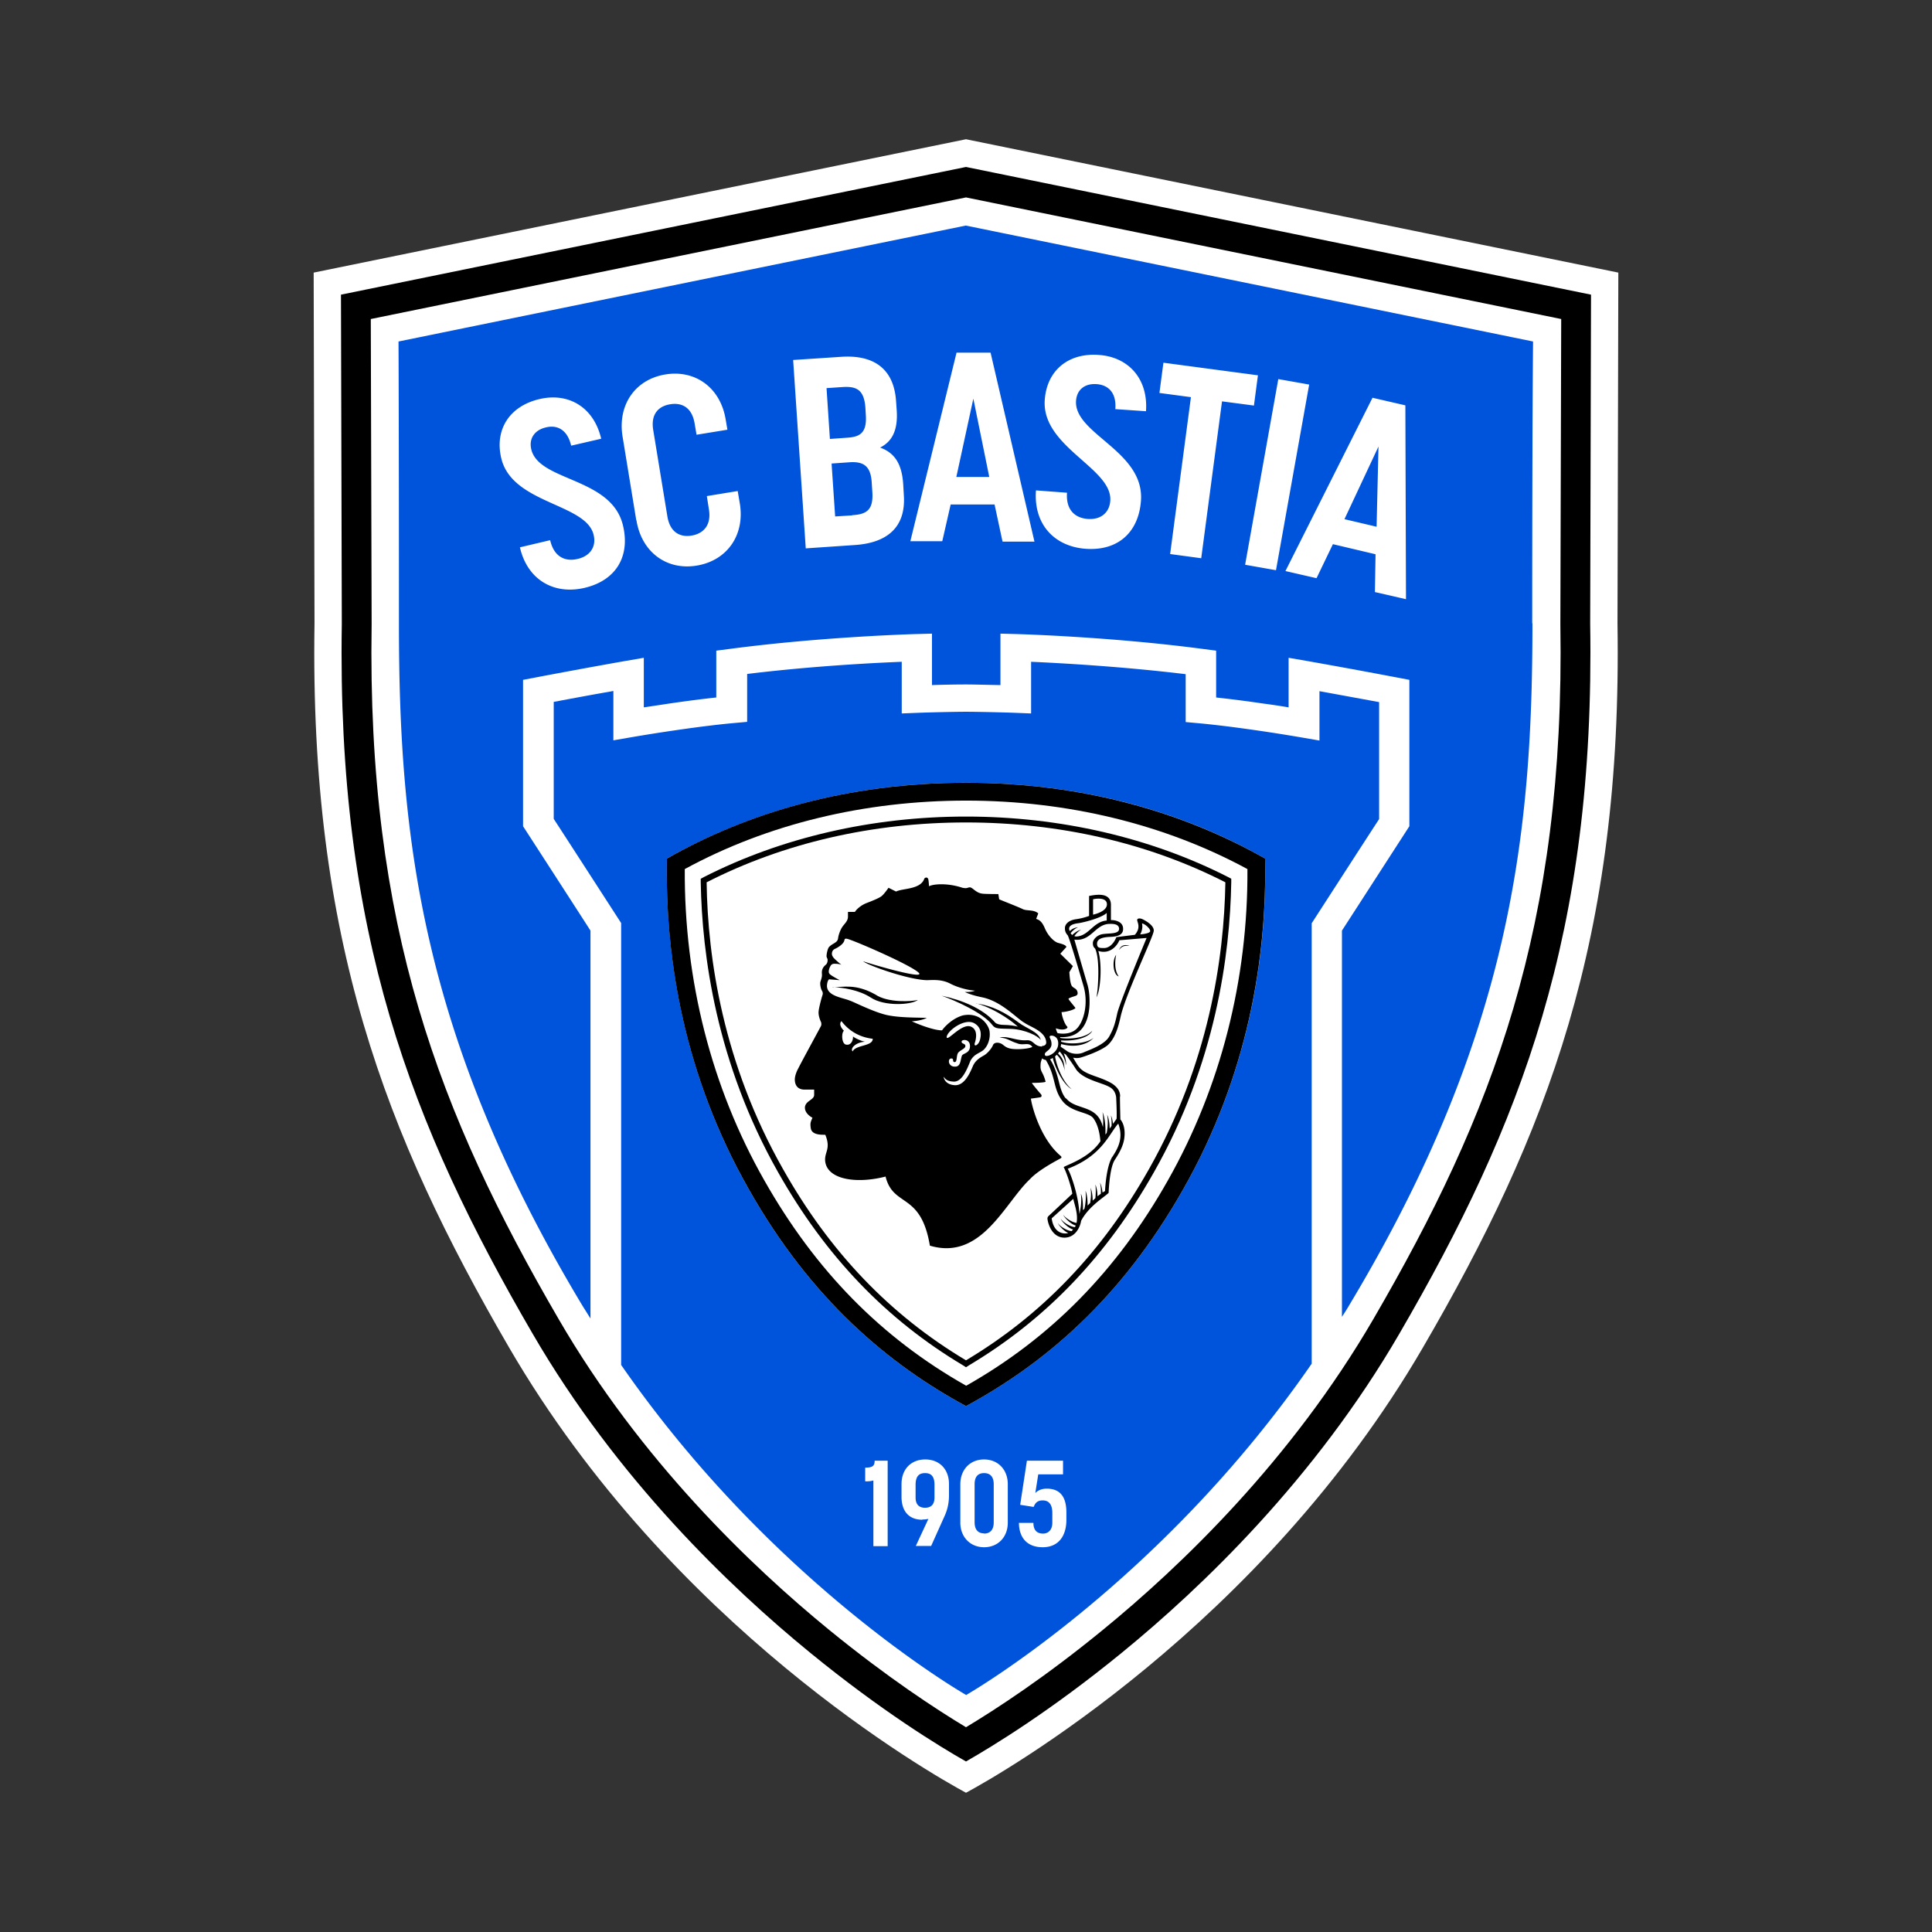
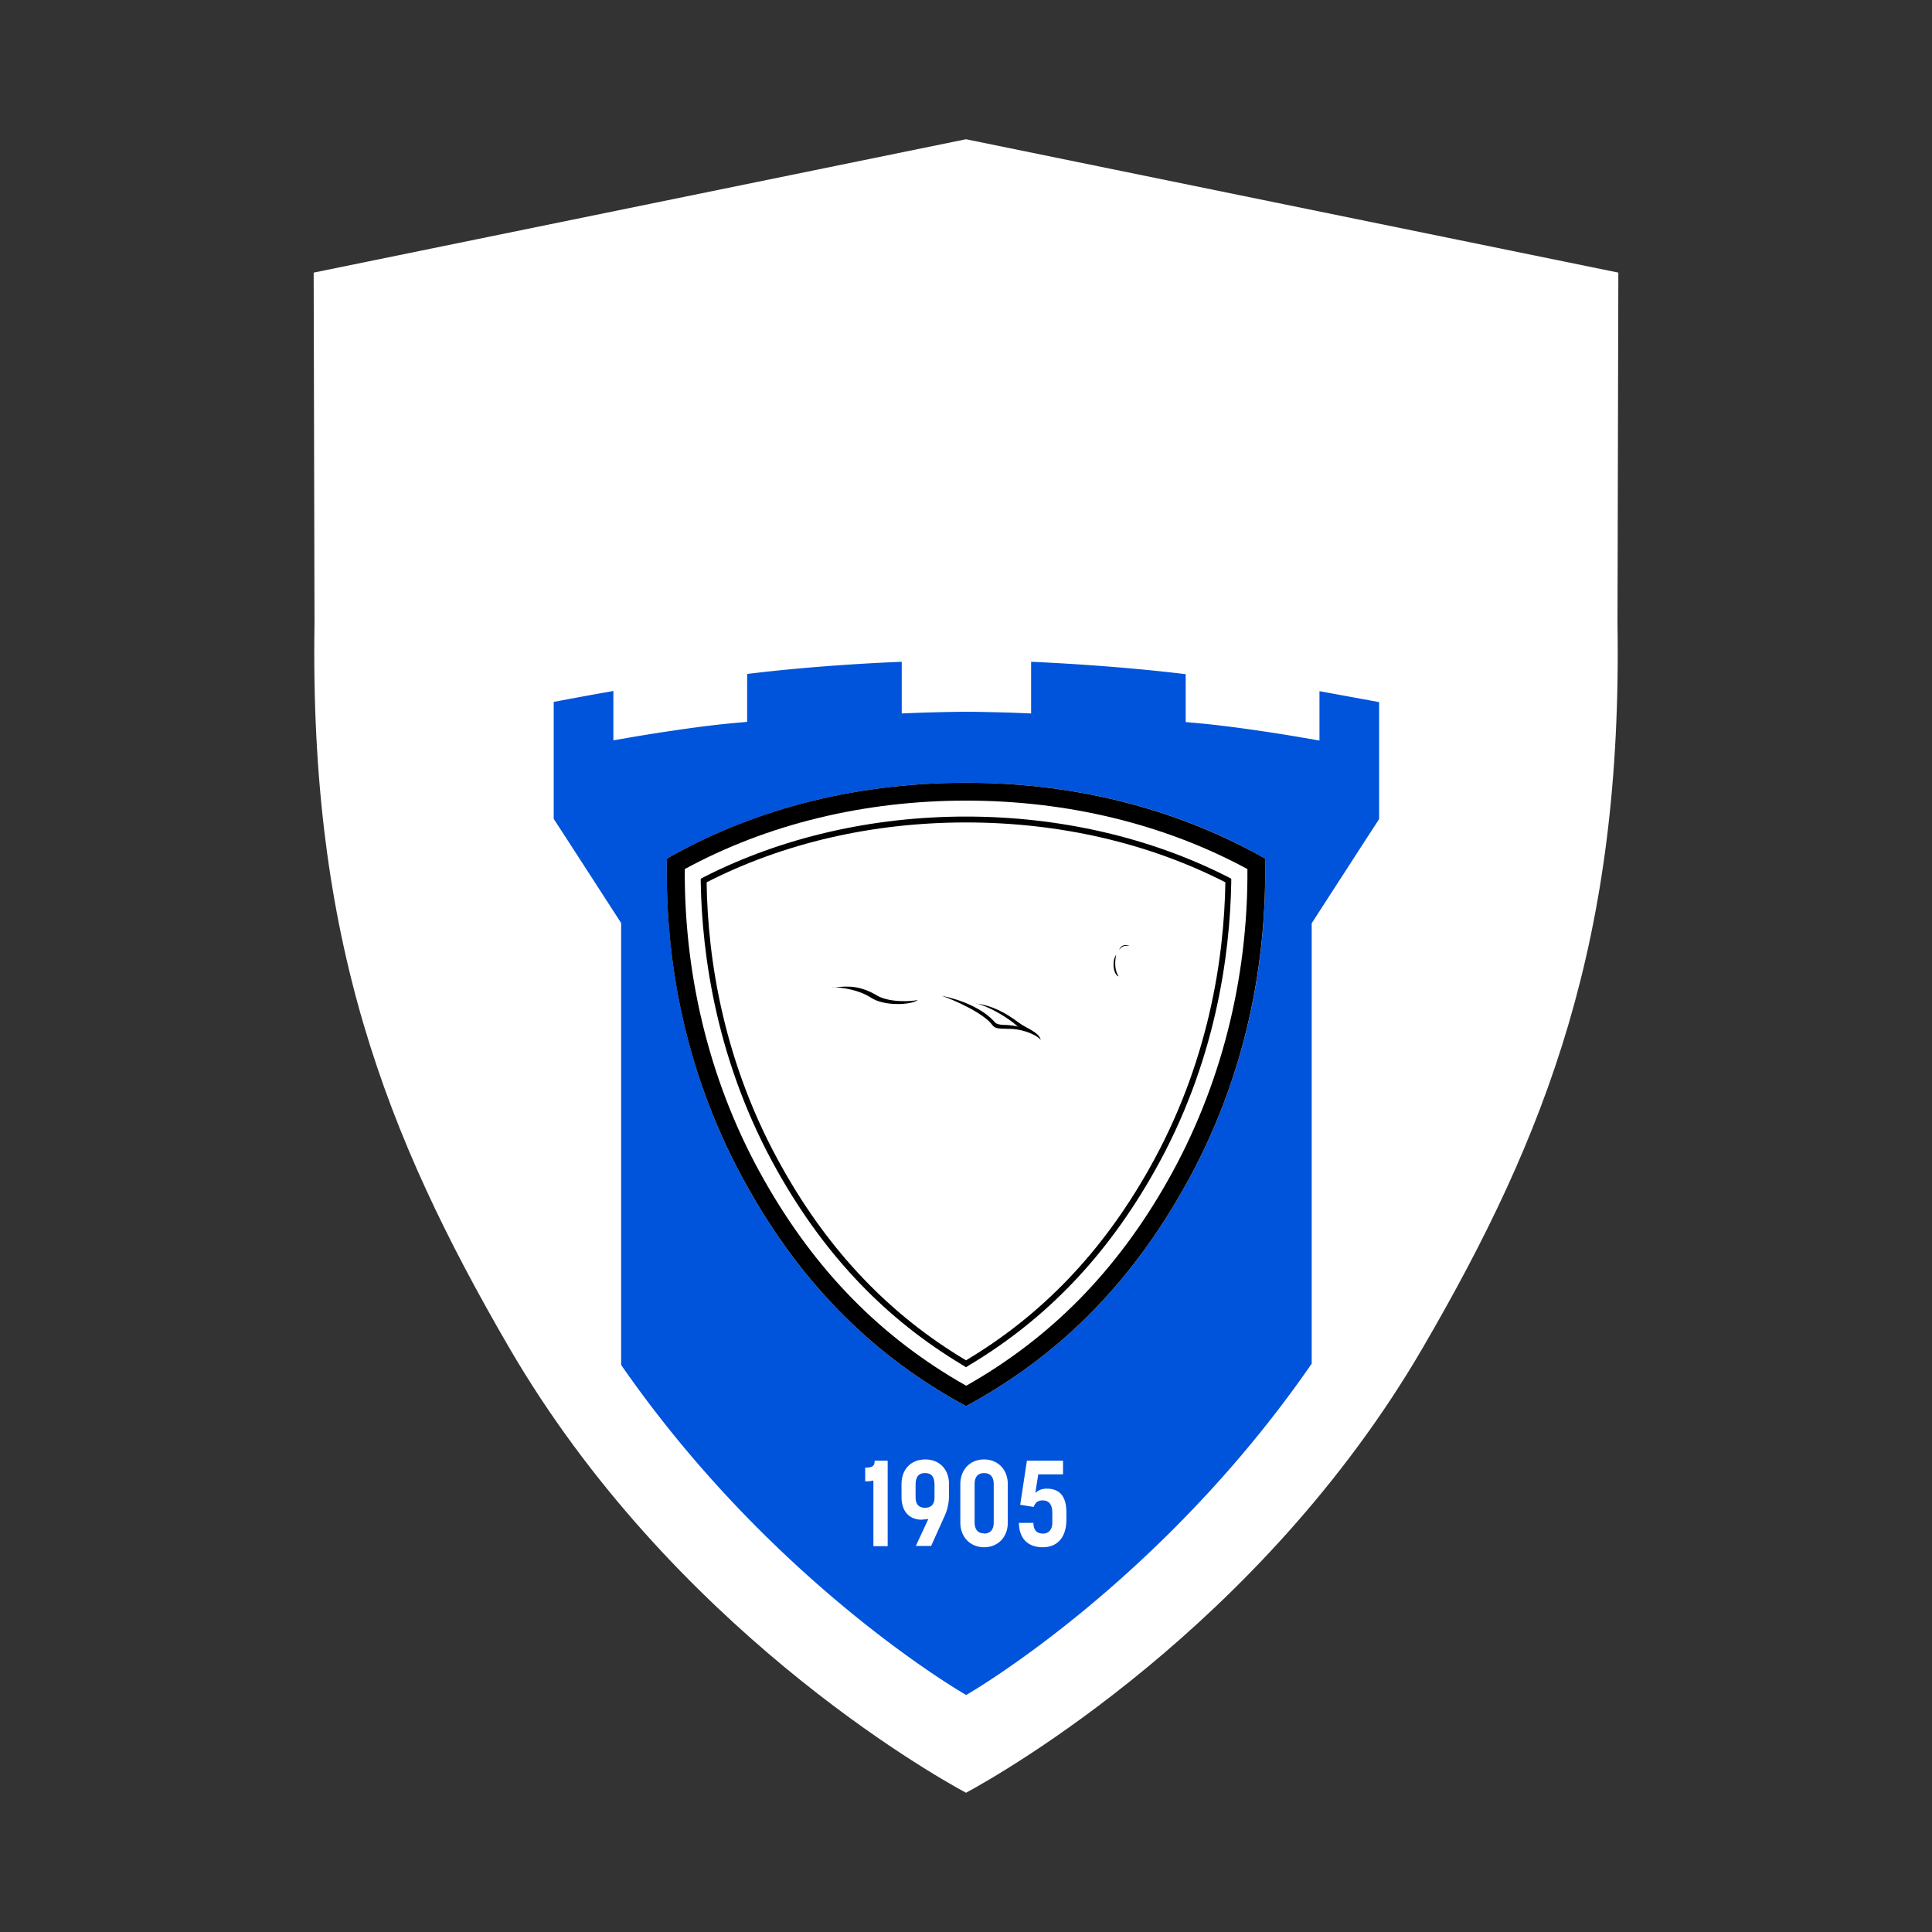
<svg xmlns="http://www.w3.org/2000/svg" width="555" height="555" fill="none" viewBox="0 0 555 555">
  <rect x="0" y="0" width="555" height="555" fill="#333333" stroke="none" />
  <path fill="#fff" d="m277.5 40 187.394 38.311-.242 100.816c1.448 90.62-20.272 146.79-55.928 208.028C362.147 467.216 287.696 509.51 277.5 515c-10.196-5.49-84.647-47.784-131.224-127.845C110.68 325.917 88.9 269.747 90.348 179.067l-.242-100.756L277.5 40Z" />
  <path fill="#0053DB" d="M277.5 486.885s-55.204-31.494-99.066-94.783v-126.94s-16.17-25.038-19.367-29.925v-33.606c6.093-1.146 11.282-2.111 15.143-2.775a62.946 62.946 0 0 0 1.991-.362v14.178l5.249-.905a505.853 505.853 0 0 1 12.187-1.93c8.206-1.207 13.696-1.81 17.014-2.112l3.982-.362v-13.756c11.825-1.448 23.47-2.353 32.459-2.896 4.948-.301 9.05-.482 11.946-.603v14.842l4.585-.181c3.077-.121 10.559-.302 13.877-.302 3.318 0 11.041.181 14.118.302l4.585.181v-14.842c8.085.362 26.004 1.327 44.405 3.56v13.755l3.982.362c3.258.302 8.748.905 17.014 2.112 5.37.784 9.351 1.448 12.187 1.931l5.249.905v-14.179c3.982.724 9.895 1.81 17.135 3.138v33.605c-3.198 4.887-19.367 29.925-19.367 29.925V391.74c-43.923 63.591-99.308 95.205-99.308 95.205v-.06Z" />
-   <path fill="#0053DB" d="M440.218 179.067c0 60.092-5.973 118.071-52.43 195.539-.724 1.267-1.508 2.473-2.292 3.68V267.334a79072.17 79072.17 0 0 0 19.367-29.985v-42.052l-3.5-.664a2066.416 2066.416 0 0 0-25.943-4.766l-5.249-.905V203.2a180.305 180.305 0 0 0-7.24-1.086 345.787 345.787 0 0 0-13.575-1.749V186.91l-3.74-.482c-26.848-3.56-53.576-4.284-53.696-4.284l-4.525-.121v14.782c-3.5-.06-7.542-.181-9.955-.181-2.414 0-6.335.06-9.714.181v-14.782l-4.525.121c-.121 0-26.848.724-53.696 4.284l-3.741.482v13.455c-3.378.362-7.843.905-13.575 1.749-2.775.423-5.188.785-7.239 1.086v-14.238l-5.249.905s-10.74 1.87-25.944 4.766l-3.499.664v42.052s16.592 25.641 19.367 29.985v111.435c-.845-1.388-1.75-2.776-2.594-4.163-46.457-77.468-52.43-135.447-52.43-195.539 0-60.091-.12-80.966-.12-80.966L277.44 64.797 440.399 98.1s-.242 20.875-.242 80.966h.061Z" />
-   <path fill="#000" d="m277.5 56.713 170.983 34.932-.241 87.362v.362c1.387 86.819-19.488 140.696-53.696 199.521-23.651 40.664-55.326 71.011-77.769 89.353-16.652 13.635-30.649 22.745-39.277 27.934-8.628-5.189-22.564-14.299-39.277-27.934-22.443-18.342-54.178-48.689-77.769-89.353-34.208-58.825-55.083-112.702-53.696-199.521v-.362l-.241-87.362L277.5 56.713Zm0-8.749L97.95 84.647l.241 94.36v.241c-1.448 88.81 19.91 143.894 54.842 203.925 24.254 41.751 56.774 72.882 79.76 91.646 20.453 16.712 37.045 26.848 44.707 31.192 7.602-4.344 24.254-14.48 44.707-31.192 22.986-18.764 55.506-49.895 79.76-91.646 34.932-60.091 56.29-115.115 54.842-203.925v-.241l.241-94.36L277.5 47.964Z" />
  <path fill="#fff" d="M248.54 425.527v-3.922c2.112 0 2.715-.482 2.715-1.991h3.741v24.556h-4.103v-18.884c-.603.181-1.508.301-2.353.241Zm16.411 11.04c-3.982 0-5.973-2.594-5.973-6.576v-3.68c0-4.223 2.715-7.059 6.817-7.059 4.103 0 6.818 2.836 6.818 7.059v3.258c0 2.353-.483 4.283-1.388 6.214l-3.74 8.326h-4.405l3.62-7.783a9.039 9.039 0 0 1-1.749.181v.06Zm.784-3.439c1.508 0 2.715-.724 2.715-2.956v-3.62c0-2.654-1.146-3.378-2.715-3.378s-2.715.724-2.715 3.378v3.62c0 2.293 1.267 2.956 2.715 2.956Zm10.136 4.284v-11.041c0-4.163 2.775-7.119 6.818-7.119 4.042 0 6.817 2.956 6.817 7.119v11.041c0 4.163-2.835 7.059-6.817 7.059s-6.818-2.956-6.818-7.059Zm6.818 3.137c1.448 0 2.775-.784 2.775-3.197v-10.981c0-2.413-1.267-3.197-2.775-3.197-1.509 0-2.715.784-2.715 3.197v10.92c0 2.414 1.267 3.198 2.715 3.198v.06Zm10.075-3.076h4.103c0 2.353 1.267 3.077 2.775 3.077s2.655-1.086 2.655-3.077v-2.836c0-2.293-.845-3.62-2.776-3.62-1.93 0-2.292 1.267-2.594 1.87l-3.861-.603 1.93-12.67h10.378v3.922h-7.12l-.844 5.37c.301-.362 1.387-1.267 3.258-1.267 3.74 0 5.671 2.172 5.671 6.877v2.052c0 4.706-2.293 7.903-6.818 7.903-4.525 0-6.817-2.835-6.817-7.059l.06.061ZM149.353 157.227l8.688-2.052c1.146 5.008 4.525 6.215 7.964 5.37 3.379-.784 5.37-3.379 4.525-6.878-2.112-9.11-23.469-8.869-26.546-22.082-1.931-8.205 2.413-14.962 11.04-16.953 8.326-1.931 15.566 2.353 17.678 11.403l-8.628 1.991c-1.086-4.646-4.042-6.034-7.24-5.249-3.197.724-4.947 3.137-4.223 6.274 2.172 9.352 23.108 7.964 26.366 21.961 2.051 8.688-1.871 15.687-11.041 17.859-8.749 2.051-16.411-2.232-18.583-11.644Zm33.425-7.783-3.922-23.952c-1.508-9.111 3.56-16.471 12.247-17.919 8.749-1.448 15.928 3.921 17.376 13.032l.483 2.835-8.869 1.448-.543-3.197c-.784-4.827-3.861-6.094-7.059-5.551-3.017.483-5.671 2.534-4.827 7.481l4.043 24.676c.784 4.827 3.861 6.094 6.998 5.551 2.957-.483 5.732-2.594 4.948-7.481l-.604-3.861 8.869-1.448.604 3.559c1.508 9.05-3.62 16.411-12.369 17.859-8.748 1.448-15.867-3.982-17.315-12.972l-.06-.06Zm45.068-46.034 13.756-.905c8.809-.603 15.144 2.896 15.807 12.73l.181 2.534c.423 5.913-1.387 9.111-4.766 10.8 3.801 1.388 6.214 4.163 6.637 10.498l.181 3.137c.663 9.593-5.189 13.756-13.998 14.359l-14.178.966-3.62-54.119Zm15.626 22.323c3.379-.241 5.611-1.206 5.249-6.516l-.12-2.051c-.362-5.551-2.896-6.214-6.697-5.973l-4.465.302.965 14.6 5.068-.362Zm1.328 22.263c4.042-.241 6.154-1.388 5.792-6.697l-.181-2.775c-.302-4.827-2.534-5.973-6.335-5.732l-5.189.362 1.026 15.204 4.887-.302v-.06Zm30.045-46.698h9.714l12.609 54.3h-9.17l-2.293-10.679h-12.609l-2.414 10.558h-9.17l13.273-54.179h.06Zm9.352 35.778-4.585-22.565-4.887 22.504h9.472v.061Zm13.454 3.801 8.869.664c-.362 5.128 2.474 7.3 6.033 7.541 3.439.242 6.154-1.629 6.396-5.249.663-9.351-19.789-15.445-18.824-28.959.603-8.447 6.757-13.575 15.566-12.912 8.507.604 14.178 6.878 13.514 16.169l-8.808-.603c.362-4.766-2.052-6.938-5.37-7.179-3.318-.242-5.671 1.508-5.913 4.766-.663 9.593 19.729 14.419 18.643 28.779-.663 8.868-6.455 14.419-15.867 13.755-8.99-.663-14.963-6.998-14.299-16.651v-.121h.06Zm44.465-26.788-9.05-1.207 1.147-8.688 27.149 3.62-1.146 8.688-9.17-1.206-5.973 45.068-8.93-1.206 5.973-45.069Zm25.099-5.189 8.869 1.569-9.533 53.334-8.869-1.568 9.533-53.335Zm27.089 5.37 9.412 2.172.181 55.687-8.929-2.051.181-10.86-12.248-2.896-4.706 9.774-8.929-2.052 25.038-49.835v.061Zm1.147 36.984.543-22.987-9.774 20.875 9.231 2.172v-.06ZM277.5 224.86c34.028 0 62.987 8.688 85.914 21.78.603 28.899-5.068 62.505-23.47 94.903-18.099 32.037-40.483 50.499-62.444 62.385-21.961-11.886-44.345-30.348-62.444-62.385-18.402-32.398-24.013-66.004-23.47-94.903 22.927-13.032 51.886-21.78 85.914-21.78Z" />
  <path fill="#000" d="M277.5 229.988c29.261 0 57.135 6.818 80.846 19.669.181 31.855-7.723 62.685-22.806 89.352-14.661 26.004-33.666 45.31-57.98 59.066-24.374-13.756-43.319-33.062-58.04-59.066-15.143-26.667-22.987-57.436-22.806-89.352 23.711-12.912 51.585-19.669 80.846-19.669m-.06-5.128c-34.028 0-62.987 8.688-85.914 21.78-.603 28.899 5.068 62.505 23.47 94.903 18.099 32.037 40.483 50.499 62.444 62.385 21.961-11.886 44.345-30.348 62.444-62.385 18.402-32.398 24.013-66.004 23.47-94.903-22.927-13.032-51.886-21.78-85.914-21.78Z" />
  <path fill="#000" d="M277.5 236.263c26.848 0 52.429 5.912 74.511 17.194-.362 21.901-4.827 52.128-21.961 82.415-13.454 23.831-30.709 41.871-52.55 54.903-21.84-13.032-39.096-31.072-52.55-54.903-17.195-30.287-21.659-60.514-21.961-82.415 22.082-11.282 47.663-17.194 74.511-17.194Zm0-1.69c-26.969 0-53.032 6.034-75.295 17.376l-.905.483v1.025c.362 20.695 4.464 51.947 22.202 83.26 13.635 24.133 31.011 42.293 53.153 55.506l.845.543.845-.543c22.142-13.213 39.518-31.373 53.153-55.506 17.738-31.253 21.84-62.505 22.202-83.26v-1.025l-.905-.483c-22.262-11.342-48.326-17.376-75.295-17.376Z" />
  <path fill="#000" d="M321.362 280.487c-1.689-2.353-.724-6.215-.724-6.215-1.327 1.81-.784 5.853.724 6.215Zm.121-7.602c.905-1.267 1.689-1.207 2.956-1.207-.724-.241-2.293-.543-2.956 1.207Zm-82.294 10.739c3.077-.06 6.576-1.086 12.247 2.051 3.681 2.534 10.86 1.991 12.248 1.569-1.81 1.448-9.593 1.931-13.515-.664-3.439-2.232-8.084-2.896-10.98-3.016v.06Zm41.267 4.645c4.525.604 8.326 2.595 12.188 5.491 2.232 1.689 5.852 2.715 6.335 5.007-.845-1.267-4.646-3.016-8.387-3.197-3.801-.121-4.645.06-5.55-1.147-2.595-3.439-10.74-7.059-14.541-8.386 5.792 1.207 11.946 3.741 15.385 7.723.423.422 1.388.663 2.595.663 1.206 0 3.378.242 3.921.543-.603-.724-5.792-4.947-11.946-6.757v.06Z" />
-   <path fill="#000" d="M321.784 314.997c0-1.689-.905-2.775-2.353-3.741-3.559-2.111-7.36-2.353-9.291-4.525-.603-.663-1.327-1.991-1.87-2.896.724.121 1.146.181 2.051 0 .965-.241 5.792-1.87 7.843-3.559 2.776-2.474 3.5-7.361 3.922-8.929 1.81-6.878 9.231-22.263 9.352-23.953.12-1.689-2.776-3.137-3.319-3.378-.543-.242-1.206-.242-1.387.06-.242.362.362 1.086.301 2.172 0 1.207-1.025 2.293-1.025 2.293l-5.31.663c-.844 2.112-2.232 3.138-3.559 3.138-1.328 0-1.931-.061-1.991-1.147-.121-2.172 3.439-1.991 4.525-2.111 1.146-.121 3.016-.423 2.956-2.293 0-2.232-2.715-2.534-3.499-2.474v-4.525c-.121-3.68-4.646-2.714-6.275-2.413v5.732s-1.629.663-3.861.965c-2.233.362-3.138 1.569-3.077 2.655 0 .663.181 1.267.784 1.93.603.966 4.042 12.851 4.525 14.48 1.569 5.31 0 10.559-1.991 12.429-1.689 1.629-4.344 1.448-5.43 1.207a3.83 3.83 0 0 1-.483-1.388c2.172.844 3.801 0 3.198-.543-.603-.543-1.448-2.715-1.569-4.103 1.026 0 3.439-.543 3.982-1.146 0-.181-1.991-2.413-1.991-2.655 0-.241 1.448-.663 1.991-.844.543-.181.724-.543.604-1.086-.242-1.086-.966-1.026-1.569-1.69-.603-.724-.724-3.439-.784-4.042l1.025-1.75-3.62-3.559 1.75-1.931c-.121-.603-1.388-.905-2.474-1.207-1.086-.362-2.775-1.93-3.74-4.223-.966-2.293-1.931-2.413-2.474-2.655 0 0 .603-1.508.603-1.568-1.267-1.147-3.258-.664-4.404-1.207-1.327-.663-6.033-2.473-6.817-2.835l-.242-1.509s-3.921 0-4.585-.12c-1.81-.181-2.775-1.75-3.56-1.81-.784 0-.663.422-2.172.12-4.525-1.508-8.627-1.025-9.593-.422 0 0-.06-1.086-.181-1.87-.181-.966-1.086-.664-1.206-.242-1.147 3.077-6.215 2.655-8.085 3.62l-2.172-1.086s-1.387 2.052-2.172 2.534c-.784.543-2.594 1.267-4.163 1.87-1.568.604-2.896 1.81-3.318 2.534h-1.991v1.328c0 1.327-.965 1.991-1.689 3.077-.724 1.146-1.086 2.594-1.147 3.137-.12 1.327-1.568 1.448-2.534 2.474-.482.422-.784 2.111-.784 2.654 0 .543.362.724.302 1.207 0 .121 0 .845-.483 1.267-.784.664-1.267 1.388-1.146 2.655.12 1.025-.423 1.991-.483 2.534-.06.844.241 1.93.483 2.292.12.181.362.664.181 1.207-.242.724-1.147 3.922-1.147 5.068 0 1.146.483 2.232.664 2.655.181.301.181 1.025 0 1.267-.06.181-5.671 10.437-6.456 12.066-.482.845-1.086 2.293-1.025 3.439.12 2.293 1.689 2.655 2.534 2.715h3.016v1.508c0 1.509-2.594 1.69-2.654 3.681 0 1.508 1.448 2.534 2.172 2.896-.483 1.146-.724 1.448-.483 3.016.302 1.991 3.077 1.871 4.163 1.871 1.75 4.223-.422 5.007 0 7.843.845 5.128 9.171 6.274 17.316 4.163 2.232 8.989 10.135 4.344 12.73 19.849 14.781 4.405 21.478-12.247 28.718-19.065 2.655-2.896 8.748-5.913 8.869-6.033.121-.121.422-.241 0-.664-6.033-5.068-8.386-14.781-8.567-16.471 0 0 2.292-.301 2.534-.362.241 0 .844-.241.362-.905-.604-.663-2.776-3.258-2.595-3.258.181 0 3.138 0 3.922-.301-.121-.543-.422-1.569-.905-2.474-.483-.905-.603-1.327-.543-2.353 0-.302 0-.905.483-1.931.241.302.663.423 1.025.483 2.896 4.766 2.052 8.085 4.586 11.524 2.594 3.62 7.602 3.318 9.05 5.188 1.387 1.871 1.87 4.525 2.051 6.637-3.137 4.766-9.593 6.757-10.558 7.421.965 1.81 2.353 6.274 2.473 7.662 0 0-6.455 6.094-6.817 6.395-.181.181-.362.483-.302.845.121 1.207 1.207 5.309 4.827 5.37 3.559 0 4.706-3.741 4.826-4.827 2.172-4.163 6.577-6.757 7.904-8.024.121-2.776.543-7.421 1.689-9.352.724-1.146 2.534-3.74 2.836-6.516.302-2.413-.302-4.283-1.146-5.249 0 0-.121-4.766-.121-6.455v-.121h.06Zm6.275-49.714c.664 0 2.353 1.387 2.353 2.172 0 .784-2.896.965-2.896.965.181-.181.905-1.689.543-3.137Zm-14.058-6.938c.604-.181 3.982-.724 3.982 1.447 0 2.172-3.982 2.957-3.982 2.957v-4.404Zm-6.395 9.653c.422-.483 1.146-1.267 2.112-1.629-1.147.12-1.81.543-2.414 1.086a1.587 1.587 0 0 1-.181-.664c0-.724.664-1.327 2.534-1.569 1.448-.181 6.637-1.448 8.266-2.956v2.172c-3.861.302-5.068 4.344-8.628 4.585-.241 0-.422 0-.663-.12.422-.604 1.146-1.448 1.93-1.81-.844.12-2.051.965-2.534 1.508-.181-.121-.362-.362-.482-.543l.06-.06Zm4.947 15.385c-.301-.966-3.921-13.455-3.921-13.455 4.887.604 5.912-4.464 10.136-4.525.603 0 2.654-.12 2.715 1.388 0 1.508-2.414 1.267-4.405 1.508-1.991.181-3.137 1.69-3.137 2.595 0 .905.241 1.206.664 1.629 1.508 3.258.784 12.308.362 13.997 1.206-2.112 1.689-9.352.543-13.334 3.801 1.147 5.731-2.172 6.033-3.077 0 0 5.671-.482 7.843-.663 0 0-7.783 18.643-8.446 21.72-.664 3.077-1.086 4.404-2.293 6.576-1.388 2.473-5.913 3.921-7.361 4.585-1.448.664-3.559.483-4.826-.422-.483-.362-1.147-.785-1.75-1.207 0-.302.121-.543.121-.784 4.283 1.206 7.722 0 9.291-1.75-2.112 1.629-6.697 1.991-9.291 1.086v-.362c5.912.302 8.567-1.75 8.929-2.775-2.112 2.353-7.3 2.413-9.171 2.051 0 0 0-.181-.12-.241 10.679.603 8.507-13.454 8.024-14.601h.06v.061Zm-67.572 18.703c-.905-.845.784-2.655 3.499-2.836-1.026-.181-2.896-1.026-3.439-1.508.06 1.086-.543 2.594-1.931 2.353-1.387-.121-1.448-3.5-.663-3.982 0 0-1.81-1.689-.724-2.775.965 1.267 3.68 4.464 8.989 5.067 0 2.233-4.947 1.69-5.792 3.681h.061Zm54.299-1.448c-2.353-.121-2.293-1.871-4.284-1.81-3.076.241-5.791-1.448-7.843-.724 2.052 0 2.836.905 4.948 1.568 1.87.845 3.378-.482 4.464 1.086-1.146.543-3.921.724-5.188.604-2.534-.121-2.957-1.207-3.801-1.569-1.086-.483-1.991-.241-2.293.362-.362.965-1.569 2.413-2.594 3.017-.966.543-2.534 1.387-3.258 3.197-.785 1.81-2.353 5.551-5.189 5.37-2.836-.181-3.198-2.232-3.137-2.413.362.482.784 1.327 2.956 1.387 2.232 0 3.62-3.197 4.706-5.973 1.026-1.87 2.293-2.051 3.56-2.956 1.206-.905 2.292-3.137 1.93-5.611-.241-1.568-2.594-5.55-7.722-4.464-3.258.965-5.491 3.62-5.913 4.283-2.836 0-8.205-2.353-8.688-2.594 2.836-.181 4.284-.965 4.284-.965-1.871-.181-8.266.06-12.187-1.026-3.922-1.086-8.688-3.56-9.955-3.982-2.052-.845-6.516-1.267-6.516-4.223.06-1.509.603-1.871.603-1.871l3.077.242s-2.775-1.388-3.017-1.931c-.362-.483.061-1.629.181-1.81.121-.181.302-1.086 1.509-.965 1.086 0 1.689.241 1.81.301-.302-.241-2.474-1.991-2.534-2.473-.302-.302-.423-1.629.663-2.112.543-.241 2.474-1.267 2.715-2.474.061-.543.483-.482.724-.422 1.207.121 17.497 7.119 20.453 9.593 2.956 2.474-12.851-2.112-15.807-3.137 1.388 1.206 12.851 5.249 18.22 5.43 1.509 0 4.163-.362 6.758.965 2.172 1.146 5.188 1.931 7.179 2.051-.844.362-2.473.423-2.956.362 1.81.905 4.223 1.388 5.37 1.629 5.49 1.328 9.593 6.034 11.885 7.301 1.75 1.206 6.033 2.413 6.154 5.61 0 .845-.905 1.026-1.207.966v.181h-.06Zm-20.03-5.551c-2.715-1.749-7.301 4.525-7.301 2.775.242-1.809 5.249-5.55 8.025-3.861 2.413 1.448 1.749 4.103 1.448 5.008-.362 1.086-1.569 1.87-1.448.784.241-.724 1.146-3.56-.724-4.706Zm-3.017 4.163c0-.724 2.413-.905 2.413 1.267 0 2.172-2.111 1.991-2.353 2.836-.482 1.508-.301 3.378-2.473 3.016-1.509-.362-1.509-2.172-.664-2.292 1.086-.121.241 1.025 1.086 1.025.845 0 .362-2.111 1.146-2.835.724-.724 1.991-1.086 1.931-1.81 0-.724-1.086-.543-1.086-1.207Zm25.822.965c.121-1.689-.844-2.172-.422-2.594.241-.302 2.534-.181 2.353 2.413-.181 2.595-3.499 3.862-3.801 3.077-.362-1.025 1.569-1.206 1.87-2.896Zm4.103 15.325c-2.232-2.715-1.629-6.697-4.525-11.282.241 0 .543-.181.784-.362.785 3.258 3.138 7.722 5.43 8.989-3.077-2.594-4.464-7.602-4.766-9.412.181-.181.362-.301.483-.482.663.603 1.93 2.172 2.292 4.706-.181-2.052-.12-3.319-1.93-5.068.181-.181.301-.362.422-.604.483.483 1.569 1.75 1.87 3.982.121-.965-.181-2.353-.663-3.439.181.121.422.242.603.362 1.086 1.388 2.413 3.379 3.017 4.344 2.111 2.896 7.36 3.741 9.472 4.948 1.448.724 1.87 2.051 1.991 3.016 0 0 .241 4.586.121 6.154l-1.026 1.448c-.121-.905-.302-1.81-.603-2.413a12.89 12.89 0 0 1 .181 3.017l-.543.784c0-1.327-.242-3.077-.724-3.982.362 1.87.12 3.922-.121 5.189l-.362.482v-1.146c0-1.569-.181-3.801-.845-5.309.242 1.448.242 3.016.121 4.344-1.569-6.637-7.723-4.767-10.558-8.266h-.121Zm3.077 35.777c-1.569-.301-3.318-1.568-3.801-2.353.121.543 1.991 2.655 3.56 3.077 0 .181-.121.362-.242.483-1.568-.181-3.499-1.569-4.042-2.413.121.543 1.991 2.654 3.56 3.077-.121.181-.302.301-.423.482-1.568-.181-3.499-1.508-3.982-2.353.121.483 1.569 2.233 3.017 2.896-1.629.423-4.223-.181-4.766-4.223l6.214-5.611c.121 1.086 1.508 4.344.905 6.999v-.061Zm10.257-18.944c-1.629 2.715-1.991 8.507-2.052 9.774-.181.12-.422.241-.724.422-.12-1.086-.362-2.172-.724-2.836.242 1.086.302 2.172.242 3.198-.302.241-.604.422-.966.724 0-1.207-.241-2.594-.603-3.379.181 1.328.121 2.715 0 3.922-.241.241-.543.483-.784.724 0-1.267-.181-2.775-.604-3.68.242 1.508.121 3.077-.12 4.344l-.724.724c0-1.328-.121-3.198-.604-4.224.242 1.871 0 3.801-.301 5.129-.121.181-.302.301-.423.422 0-1.267 0-3.56-.603-4.706.302 2.232-.121 4.646-.422 5.792-.302-6.094-2.957-12.61-3.379-12.972 9.895-3.74 11.886-10.015 14.54-12.971 1.629 4.284-.241 7.361-1.81 9.714v-.121h.061Z" />
</svg>